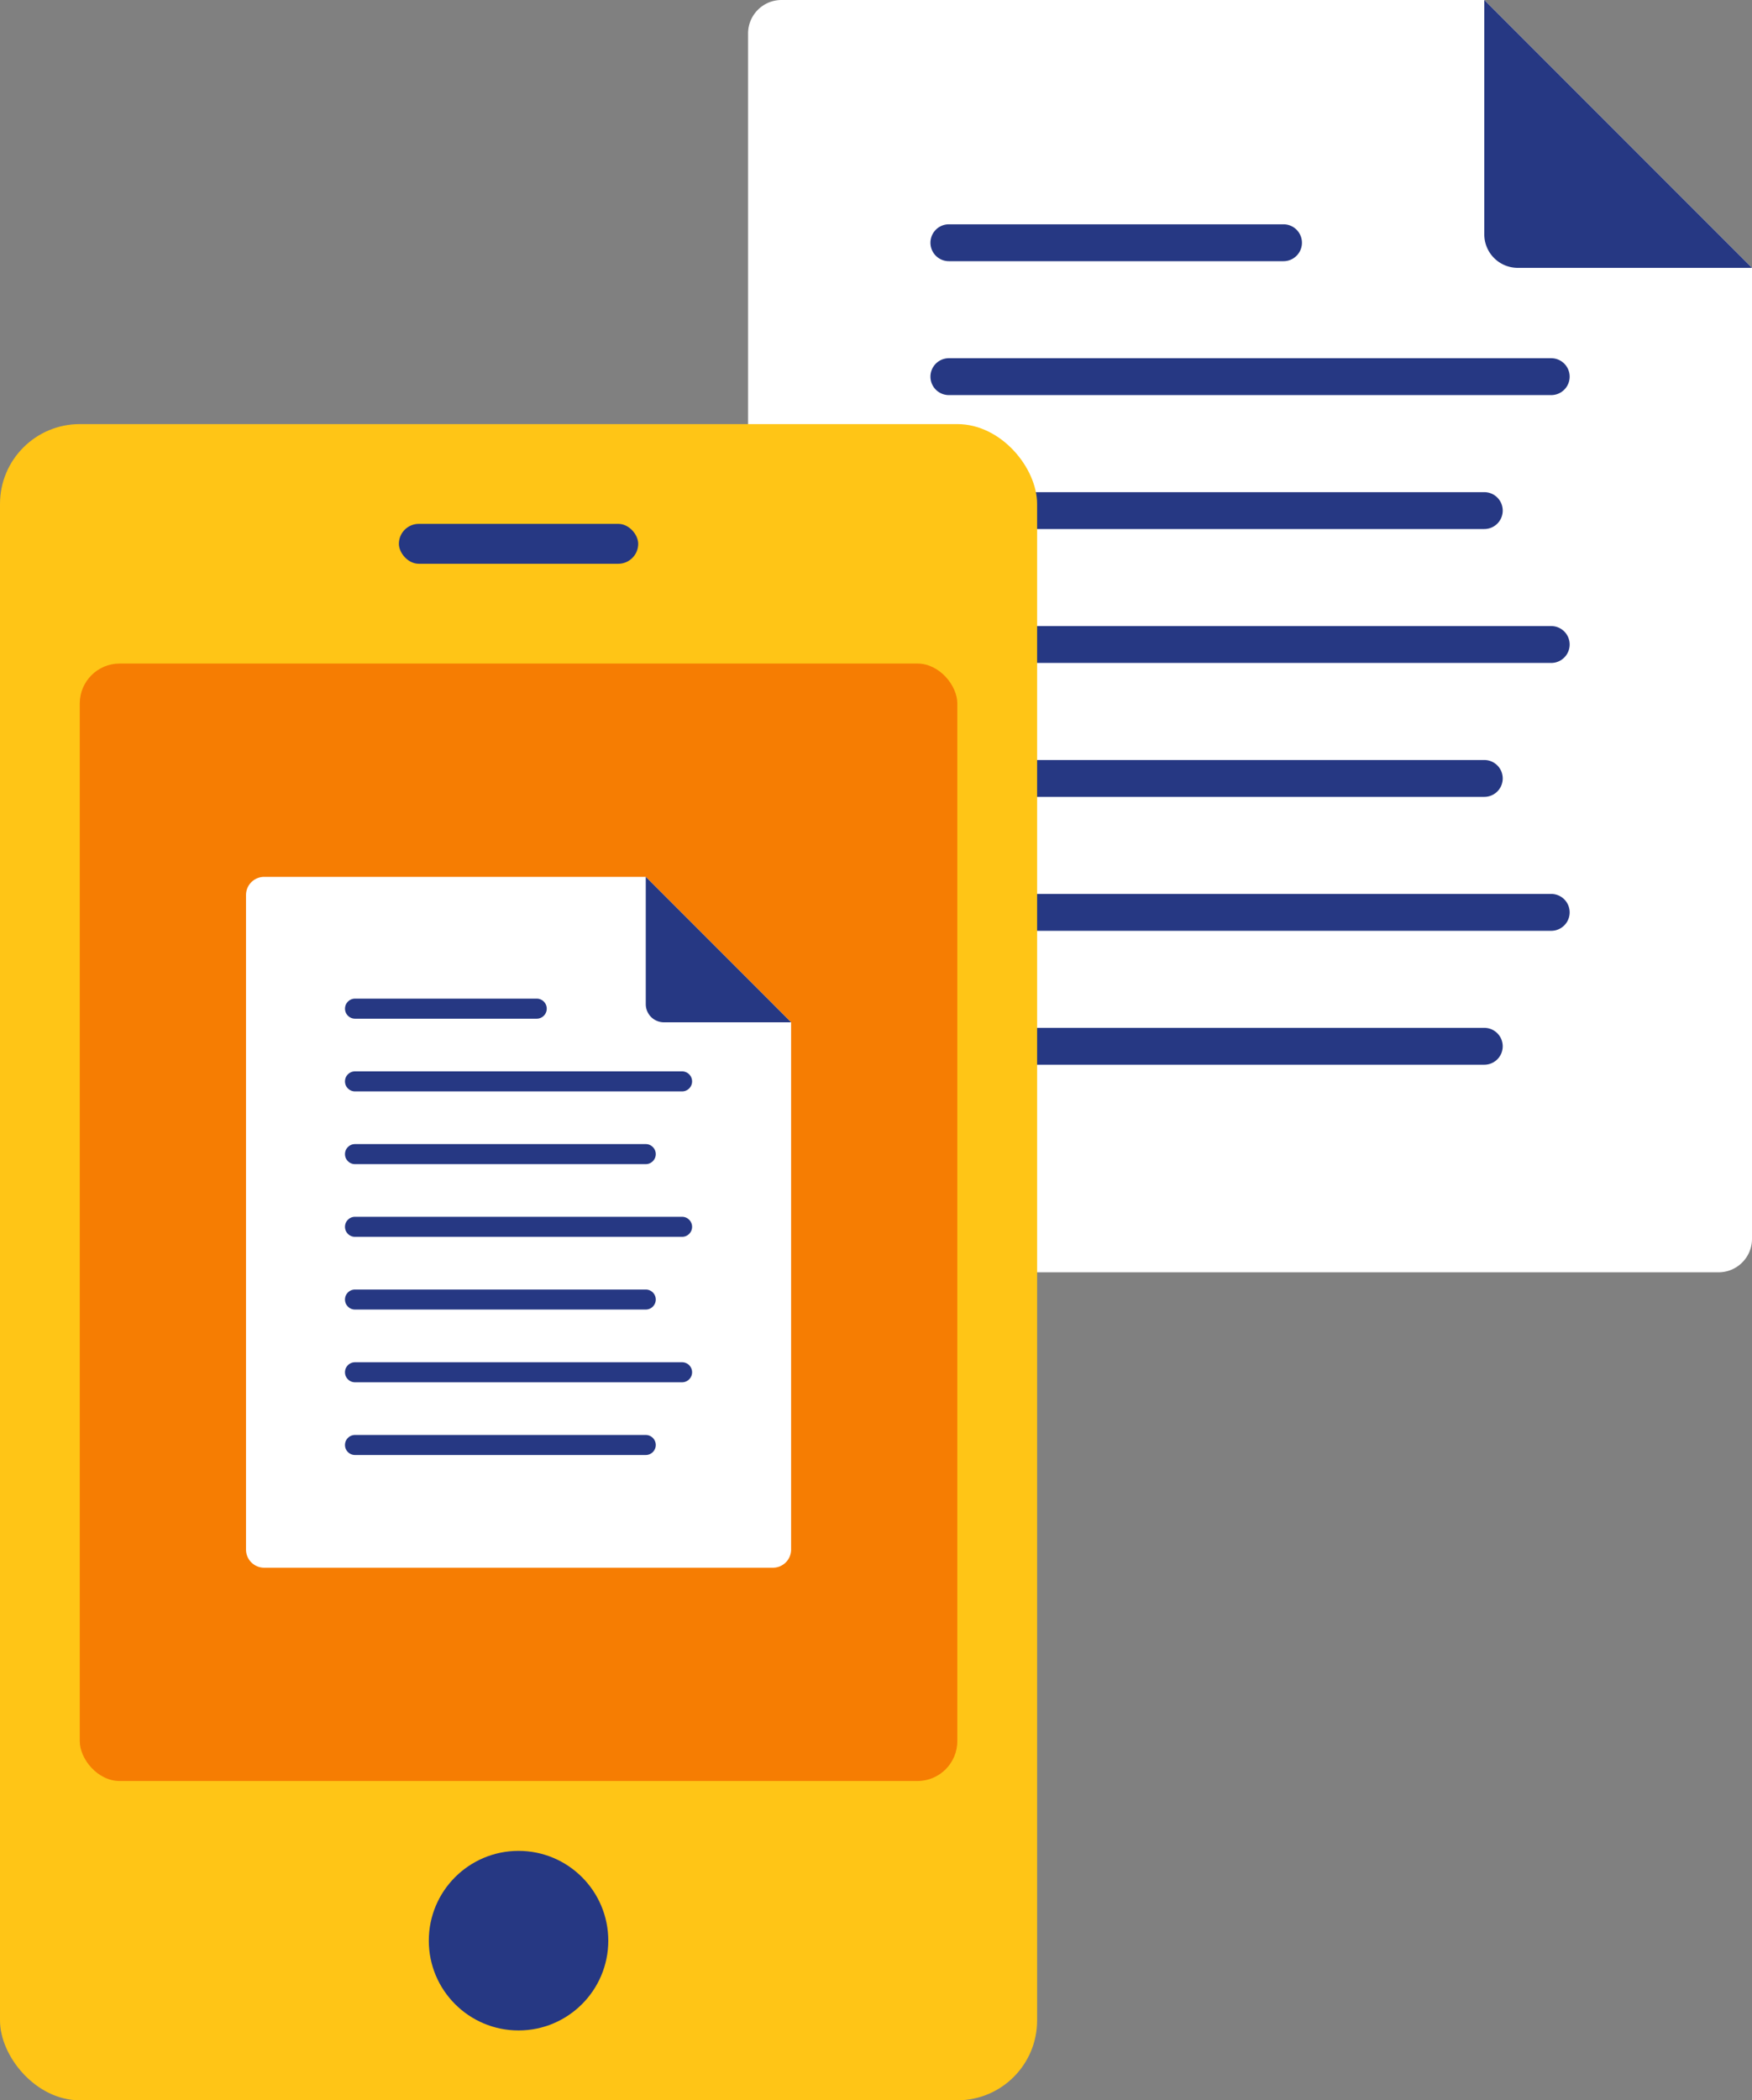
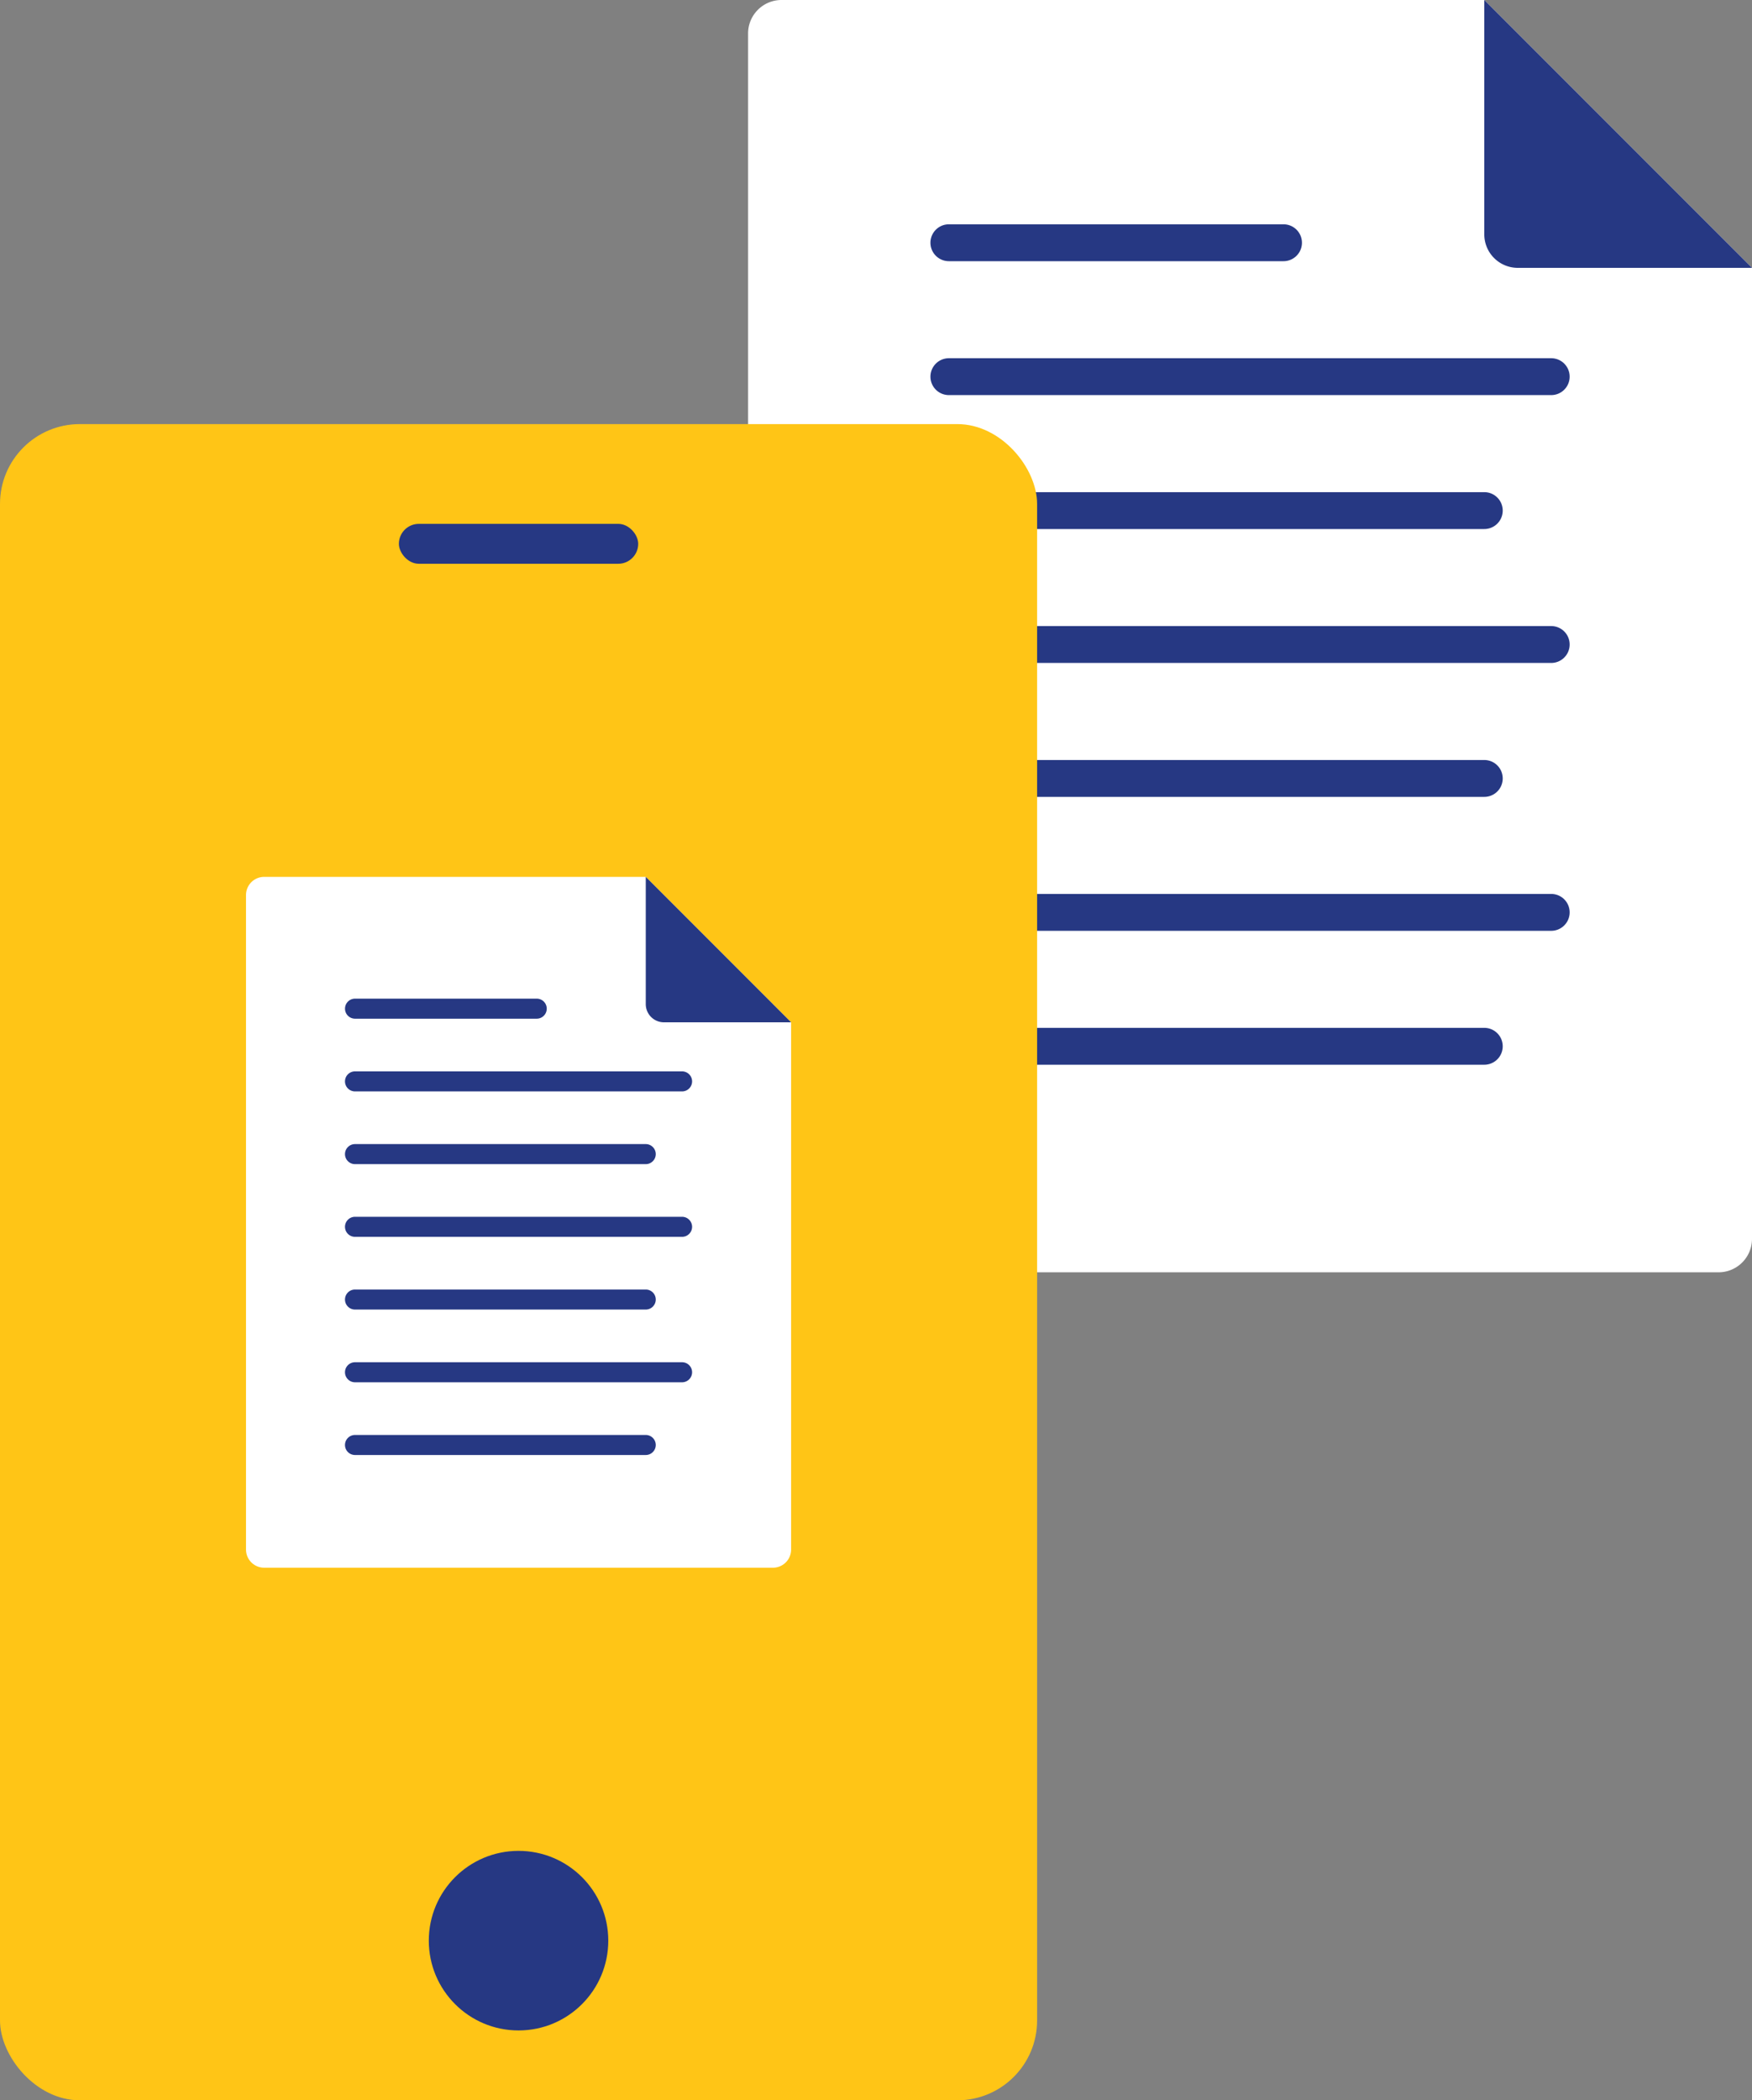
<svg xmlns="http://www.w3.org/2000/svg" id="_レイヤー_2" viewBox="0 0 86.799 104">
  <rect x="0" y="0" width="86.799" height="104" fill="#808080" stroke="none" />
  <g id="contents">
    <g id="_ドキュメント">
      <path id="Body" d="M85.141 63H38.72a1.658 1.658 0 01-1.658-1.658V1.658C37.062.742 37.804 0 38.72 0h34.816l13.263 13.263v48.079c0 .916-.742 1.658-1.658 1.658z" fill="#fff" />
      <path d="M86.799 13.263H75.194a1.658 1.658 0 01-1.658-1.658V0l13.263 13.263z" fill="#263883" />
      <path d="M63.589 12.933H47.01a.913.913 0 010-1.826h16.579a.913.913 0 010 1.826zm13.263 6.631H47.01a.913.913 0 010-1.826h29.842a.913.913 0 010 1.826zm-3.316 6.632H47.009a.913.913 0 010-1.826h26.527a.913.913 0 010 1.826zm3.316 6.631H47.01a.913.913 0 010-1.826h29.842a.913.913 0 010 1.826zm-3.316 6.632H47.009a.913.913 0 010-1.826h26.527a.913.913 0 010 1.826zm3.316 6.632H47.01a.913.913 0 010-1.826h29.842a.913.913 0 010 1.826zm-3.316 6.631H47.009a.913.913 0 010-1.826h26.527a.913.913 0 010 1.826z" id="Lines" fill="#263883" />
    </g>
    <g id="_スマートフォン">
      <rect id="Body-2" x="0" y="21" width="51.381" height="83" rx="3.952" ry="3.952" fill="#ffc516" />
-       <rect id="Screen" x="3.952" y="32.857" width="43.476" height="55.333" rx="1.976" ry="1.976" fill="#f67d02" />
      <circle id="HomeButton" cx="25.69" cy="96.095" r="4.446" fill="#263883" />
      <rect id="Speaker" x="19.762" y="25.94" width="11.857" height="1.976" rx=".988" ry=".988" fill="#263883" />
    </g>
    <g id="_ドキュメント-2">
      <path id="Body-3" d="M38.293 77.628H13.088a.9.9 0 01-.9-.9V44.32a.9.9 0 01.9-.9h18.904l7.202 7.202v26.106a.9.9 0 01-.9.9z" fill="#fff" />
      <path d="M39.194 50.621h-6.301a.9.9 0 01-.9-.9V43.42l7.202 7.202z" fill="#263883" />
      <path d="M26.591 50.442h-9.002a.496.496 0 110-.992h9.002a.496.496 0 110 .992zm7.201 3.601H17.588a.496.496 0 110-.992h16.204a.496.496 0 110 .992zm-1.8 3.601H17.588a.496.496 0 110-.992h14.404a.496.496 0 110 .992zm1.8 3.6H17.588a.496.496 0 110-.992h16.204a.496.496 0 110 .992zm-1.8 3.601H17.588a.496.496 0 110-.992h14.404a.496.496 0 110 .992zm1.8 3.601H17.588a.496.496 0 110-.992h16.204a.496.496 0 110 .992zm-1.8 3.601H17.588a.496.496 0 110-.992h14.404a.496.496 0 110 .992z" id="Lines-2" fill="#263883" />
    </g>
  </g>
</svg>